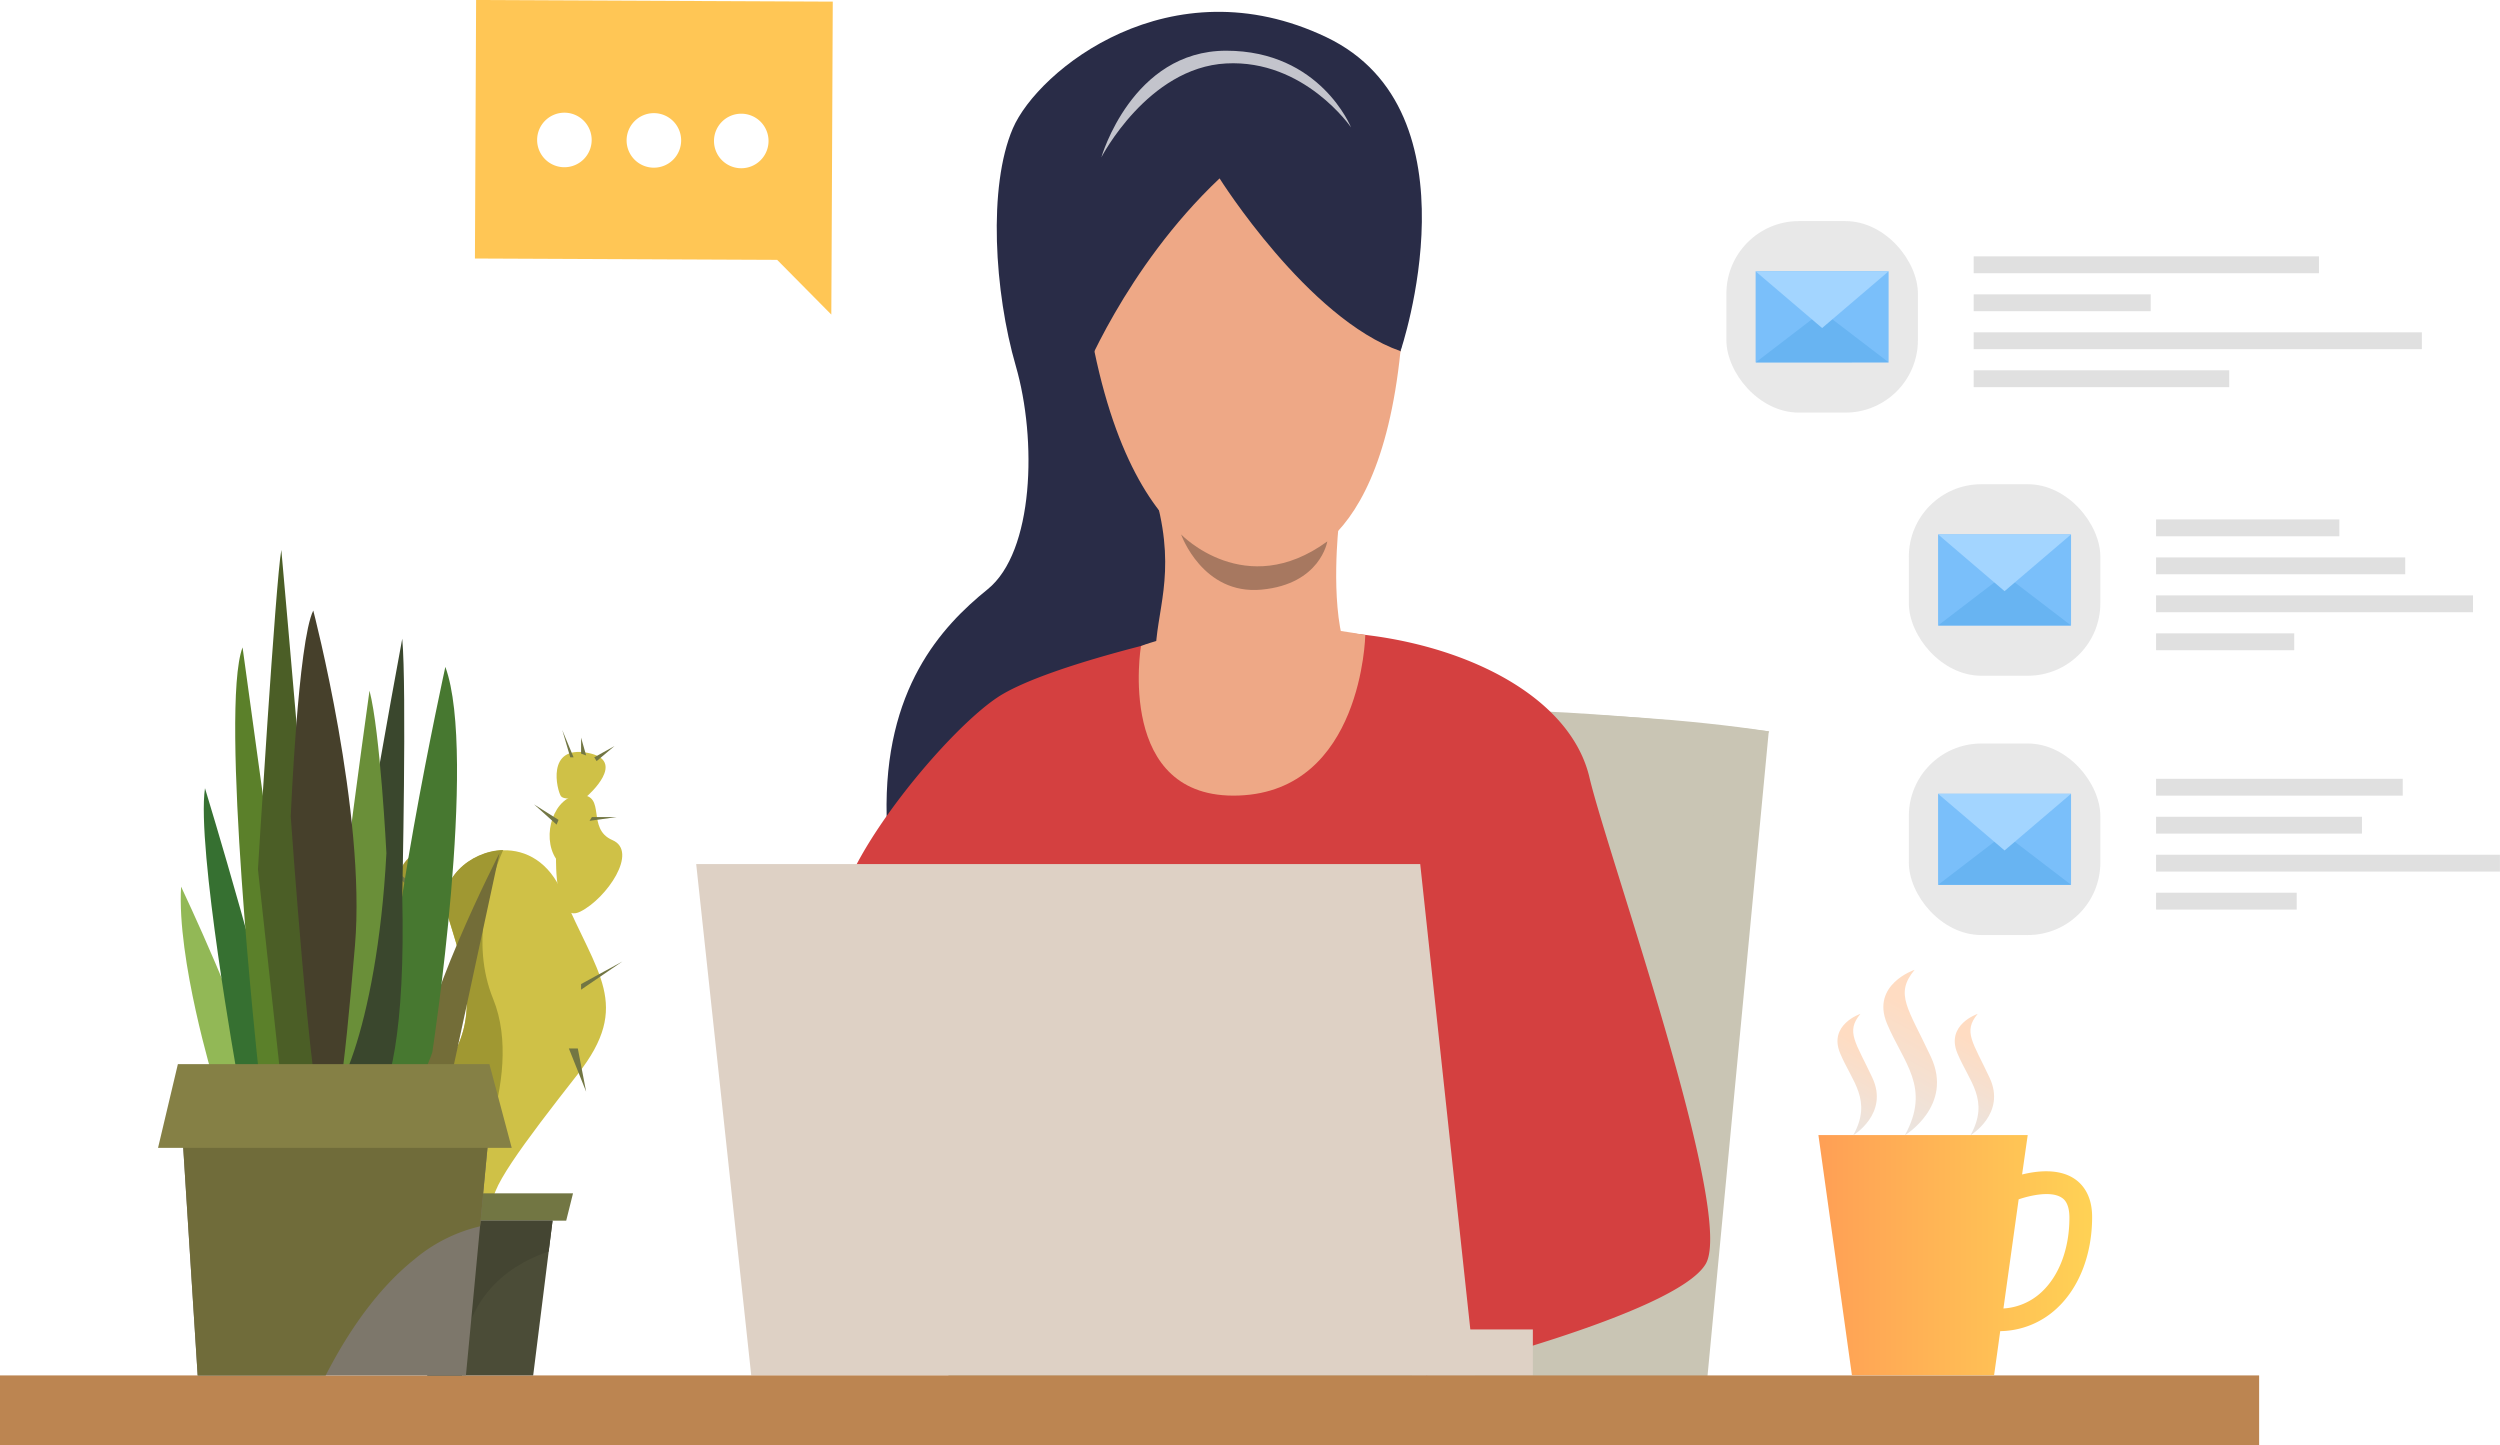
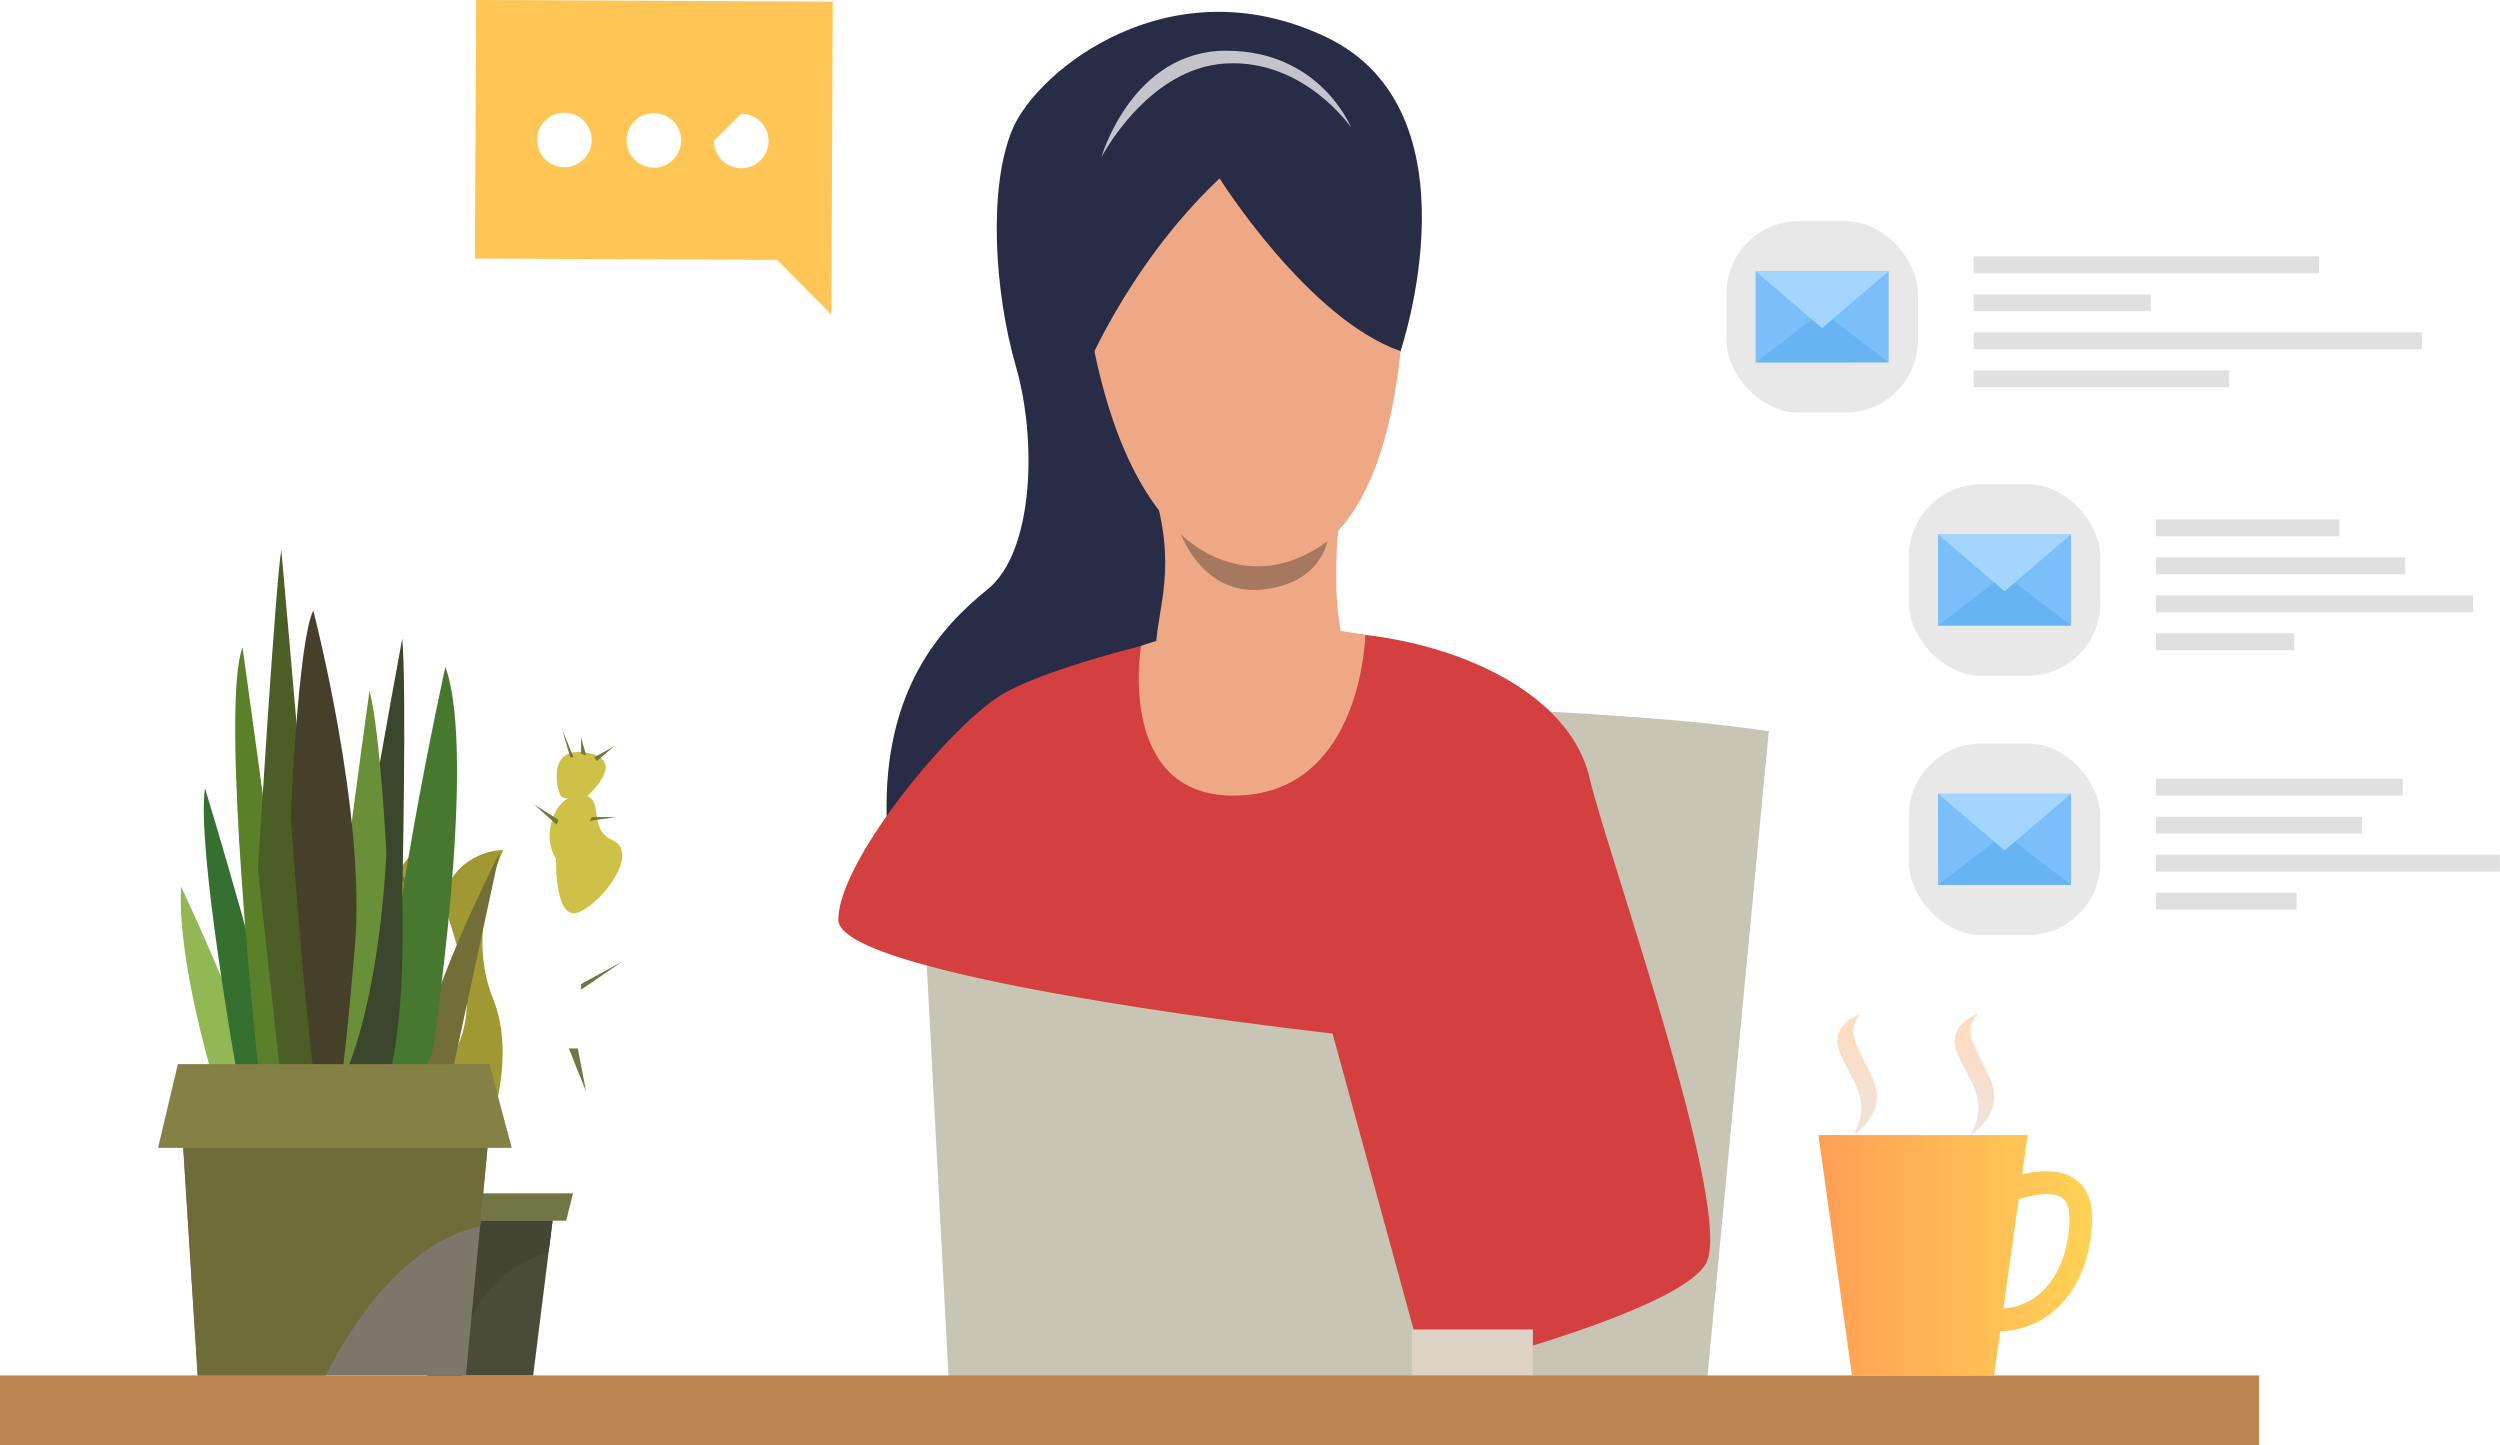
<svg xmlns="http://www.w3.org/2000/svg" xmlns:xlink="http://www.w3.org/1999/xlink" viewBox="0 0 443.7 256.47">
  <defs>
    <style>.cls-1{mask:url(#mask);filter:url(#luminosity-noclip-2);}.cls-2{mix-blend-mode:multiply;fill:url(#linear-gradient);}.cls-3{fill:#c9c5b4;}.cls-4{fill:#292c47;}.cls-5{fill:#d44040;}.cls-6{fill:#ded1c5;}.cls-7{fill:#bc8551;}.cls-8{fill:#eea886;}.cls-9{fill:#a77860;}.cls-10,.cls-12{fill:#fff;}.cls-10,.cls-36{opacity:0.72;}.cls-11{fill:#ffc655;}.cls-13{fill:#cfc147;}.cls-14{fill:#a09832;}.cls-15{fill:#727643;}.cls-16{fill:#4b4c37;}.cls-17{fill:#444532;}.cls-18{fill:#7d776b;}.cls-19{fill:#736d38;}.cls-20{fill:#477830;}.cls-21{fill:#92b856;}.cls-22{fill:#367031;}.cls-23{fill:#5b802a;}.cls-24{fill:#4b5e26;}.cls-25{fill:#3a472d;}.cls-26{fill:#6a8f39;}.cls-27{fill:#46402b;}.cls-28{fill:#706c3a;}.cls-29{fill:#858045;}.cls-30{fill:url(#linear-gradient-2);}.cls-31{mask:url(#mask-2);}.cls-32{fill:url(#linear-gradient-3);}.cls-33{fill:url(#linear-gradient-4);}.cls-34{fill:url(#linear-gradient-5);}.cls-35{fill:url(#linear-gradient-6);}.cls-36,.cls-37{fill:#e0e0e0;}.cls-38{fill:#7abffa;}.cls-39{fill:#68b4f2;}.cls-40{fill:#a3d5ff;}.cls-41{filter:url(#luminosity-noclip);}</style>
    <filter id="luminosity-noclip" x="322.73" y="-8815.81" width="31.18" height="32766" filterUnits="userSpaceOnUse" color-interpolation-filters="sRGB">
      <feFlood flood-color="#fff" result="bg" />
      <feBlend in="SourceGraphic" in2="bg" />
    </filter>
    <mask id="mask" x="322.73" y="-8815.81" width="31.18" height="32766" maskUnits="userSpaceOnUse">
      <g class="cls-41" />
    </mask>
    <linearGradient id="linear-gradient" x1="324.22" y1="248.63" x2="342.27" y2="215.57" gradientUnits="userSpaceOnUse">
      <stop offset="0" stop-color="#fff" />
      <stop offset="1" />
    </linearGradient>
    <linearGradient id="linear-gradient-2" x1="322.73" y1="222.79" x2="371.32" y2="222.79" gradientUnits="userSpaceOnUse">
      <stop offset="0" stop-color="#ff9f55" />
      <stop offset="1" stop-color="#ffd255" />
    </linearGradient>
    <filter id="luminosity-noclip-2" x="322.73" y="201.48" width="31.18" height="42.64" filterUnits="userSpaceOnUse" color-interpolation-filters="sRGB">
      <feFlood flood-color="#fff" result="bg" />
      <feBlend in="SourceGraphic" in2="bg" />
    </filter>
    <mask id="mask-2" x="322.73" y="201.48" width="31.18" height="42.64" maskUnits="userSpaceOnUse">
      <g class="cls-1">
        <path class="cls-2" d="M353.91,244.11H328.68l-5.95-42.63H336.4s-4.91,38.48,17.51,42.63Z" />
      </g>
    </mask>
    <linearGradient id="linear-gradient-3" x1="324.22" y1="248.63" x2="342.27" y2="215.57" gradientUnits="userSpaceOnUse">
      <stop offset="0" stop-color="#ffa155" />
      <stop offset="1" stop-color="#ffa155" />
    </linearGradient>
    <linearGradient id="linear-gradient-4" x1="330.35" y1="201.75" x2="342.03" y2="180.37" gradientUnits="userSpaceOnUse">
      <stop offset="0.01" stop-color="#e6e6e6" />
      <stop offset="1" stop-color="#ffdcc2" />
    </linearGradient>
    <linearGradient id="linear-gradient-5" x1="344.06" y1="201.68" x2="352.63" y2="185.99" xlink:href="#linear-gradient-4" />
    <linearGradient id="linear-gradient-6" x1="323.25" y1="201.68" x2="331.81" y2="185.99" xlink:href="#linear-gradient-4" />
  </defs>
  <g id="Layer_2" data-name="Layer 2">
    <g id="Слой_1" data-name="Слой 1">
      <path class="cls-3" d="M302.47,250.29l11.45-120.48s-37.12-4.85-59.55-3.66L235.93,250.29Z" />
      <path class="cls-3" d="M235,250.29l79-120.48c-57.7-8.79-151.64,1.41-151.64,1.41l6.3,119.07Z" />
      <path class="cls-4" d="M248.56,62.32s14.5-42.54-13.18-55.73-51.18,5.88-55.62,16.2-3.27,29.07.52,42.15,3.24,33-5,39.65-18.43,17.72-17.92,40.23c.31,14,55-35.73,55-35.73Z" />
      <path class="cls-5" d="M209.66,112.92s-22.75,5-31.78,10.32-29.09,29.56-29.09,40,87.71,20.19,87.71,20.19l16.62,60.68s44.33-10.81,49.61-19.79S285.27,151.5,282.1,138s-19.74-22.53-38.22-25.12A127.17,127.17,0,0,0,209.66,112.92Z" />
-       <polygon class="cls-6" points="252.06 153.35 261.83 244.11 133.33 244.11 123.56 153.35 252.06 153.35" />
      <rect class="cls-6" x="250.59" y="235.95" width="21.46" height="8.17" />
      <rect class="cls-7" y="244.11" width="400.95" height="12.36" />
      <path class="cls-8" d="M223.88,13.85s28.79,8.52,24.68,48.47-22.92,37.9-24.68,38.19-24.09,1.76-31.14-46.71S223.88,13.85,223.88,13.85Z" />
      <path class="cls-8" d="M237.6,93.16s-1.52,13.23,1,21.46-33.53,8.45-33.51,1.69c0-7.69,3.69-14.11.23-27.28S237.6,93.16,237.6,93.16Z" />
      <path class="cls-4" d="M216.45,31.66s15.64,24.89,32.11,30.66c0,0,9-41.75-28.15-50.5S189.1,54,191.87,67.57C191.87,67.57,199.6,47.59,216.45,31.66Z" />
      <path class="cls-9" d="M209.62,94.85s11.39,11.87,25.95,1.24c0,0-1.2,7.58-11.68,8.56S209.62,94.85,209.62,94.85Z" />
      <path class="cls-10" d="M195.47,27.92S203.7,12,217.61,11.26s22.17,11.35,22.17,11.35S234.35,9,217.62,9,195.47,27.92,195.47,27.92Z" />
      <path class="cls-8" d="M242.31,112.71s-.51,27.66-22.44,28.48-17.37-26.53-17.37-26.53S218.54,108.17,242.31,112.71Z" />
      <polygon class="cls-11" points="84.5 0 147.8 0.29 147.59 46.17 147.54 55.83 137.93 46.12 84.29 45.88 84.5 0" />
      <path class="cls-12" d="M111.21,24.9a4.84,4.84,0,1,0,4.85-4.82A4.84,4.84,0,0,0,111.21,24.9Z" />
      <path class="cls-12" d="M95.33,24.85A4.84,4.84,0,1,0,100.18,20,4.84,4.84,0,0,0,95.33,24.85Z" />
-       <path class="cls-12" d="M126.72,25a4.84,4.84,0,1,0,4.85-4.82A4.84,4.84,0,0,0,126.72,25Z" />
-       <path class="cls-13" d="M82.18,212h0s7.68,3.67,5.68,2,5-11,14.69-23.37,3.34-17.69-2.67-32c-2.39-5.71-6.58-7.83-10.58-7.72-6,.16-11.69,5.43-10,11.06,2.79,9.35,6.56,18.36-.45,27.71S82,211.81,82.18,212Z" />
+       <path class="cls-12" d="M126.72,25a4.84,4.84,0,1,0,4.85-4.82Z" />
      <path class="cls-13" d="M103,161.79c4.69-2.34,10.37-10.68,5.69-12.69s-1-8-5.69-8-7,7.25-4.32,11.31C98.71,152.4,98.35,164.13,103,161.79Z" />
      <path class="cls-13" d="M104.22,141.28s7.34-6.35,0-7.68-5.35,6.67-4.68,7.68S104.22,141.28,104.22,141.28Z" />
      <path class="cls-14" d="M75.17,163.46c5.67-1,5.67-6.68,5.67-6.68s-4.5-8.34-8.34-4.5S69.49,164.46,75.17,163.46Z" />
      <path class="cls-14" d="M82.18,212h0s11.19-20.37,5.34-34.72c-4.09-10.06-.64-20.86,1.78-26.42-6,.16-11.69,5.43-10,11.06,2.79,9.35,6.56,18.36-.45,27.71S82,211.81,82.18,212Z" />
      <polygon class="cls-15" points="101.7 211.79 68.57 211.79 69.99 216.64 100.49 216.64 101.7 211.79" />
      <polygon class="cls-16" points="94.63 244.11 97.38 222.12 98.07 216.64 72.61 216.64 75.84 244.11 94.63 244.11" />
      <polygon class="cls-15" points="103.13 175.65 110.47 170.64 103.13 174.65 103.13 175.65" />
      <polygon class="cls-15" points="94.78 142.76 98.78 146.35 99.13 145.51 94.78 142.76" />
      <polygon class="cls-15" points="104.63 145.68 109.47 145.01 105.05 145.01 104.63 145.68" />
      <polygon class="cls-15" points="99.79 129.57 101.21 134.41 101.8 134.41 99.79 129.57" />
      <polygon class="cls-15" points="105.47 134.41 105.89 135.08 109.06 132.41 105.47 134.41" />
      <polygon class="cls-15" points="103.13 133.75 104.03 134.08 103.13 130.91 103.13 133.75" />
      <polygon class="cls-15" points="100.96 186.08 104.03 193.76 102.55 186.08 100.96 186.08" />
      <polygon class="cls-15" points="73.17 156.73 66.82 152.39 72.61 157.41 73.17 156.73" />
      <polygon class="cls-15" points="78.06 193.76 68.94 195.24 78.06 195.24 78.06 193.76" />
      <path class="cls-17" d="M97.38,222.12l.69-5.48H72.61l3.23,27.47H82C81.53,229,92.42,223.74,97.38,222.12Z" />
      <polygon class="cls-18" points="86.73 201.5 86.52 203.72 85.83 210.96 85.66 212.78 85.38 215.8 85.2 217.63 83.73 233.2 82.77 243.28 82.69 244.11 35.08 244.11 34.93 241.72 33.1 212.93 32.52 203.72 32.44 202.48 32.41 202.05 32.14 197.87 57.42 199.55 58.8 199.65 62.94 199.92 76.59 200.83 77.02 200.85 86.32 201.47 86.73 201.5" />
      <path class="cls-19" d="M80.58,188.86l8.07-37.45S74,179.85,74,191.76,80.58,188.86,80.58,188.86Z" />
      <path class="cls-20" d="M76.73,186.76s8.07-52.65,2.31-68.4c0,0-11.53,52.47-10.38,70.5S76.73,186.76,76.73,186.76Z" />
      <path class="cls-21" d="M45.6,191.76c-1.53-9.22-13.46-34.4-13.46-34.4-.77,12.87,5.78,34.4,5.78,34.4S47.14,201,45.6,191.76Z" />
      <path class="cls-22" d="M49.83,191c-1.15-10.76-13.45-51.11-13.45-51.11C34.84,150.25,42.14,191,42.14,191S51,201.75,49.83,191Z" />
      <path class="cls-23" d="M53.67,191.37c-.77-4.61-10.62-76.47-10.62-76.47-4.09,10.76,2.73,74,2.73,74C46.18,192.77,54.44,196,53.67,191.37Z" />
      <path class="cls-24" d="M57.52,188.86c0-6-7.59-91.26-7.59-91.26-1,5.38-4.15,56.67-4.15,56.67l4,36.72S57.52,194.83,57.52,188.86Z" />
      <path class="cls-25" d="M71.39,113.36s-12.73,68.15-12,78.85,13.15,15,12-33.29C71.39,158.92,72.2,122.2,71.39,113.36Z" />
      <path class="cls-26" d="M68.58,151.41s-1.09-21.52-3-28.83c0,0-9.22,65.65-8.06,71.07S66.91,183.22,68.58,151.41Z" />
      <path class="cls-27" d="M63,167.82c2-23.45-7.4-59.46-7.4-59.46-2.7,5.38-4,36.54-4,36.54s3.56,51.09,5.77,54.65S61,191.28,63,167.82Z" />
      <path class="cls-28" d="M86.73,201.5l-.21,2.22L85.83,211l-.17,1.82-.28,3-.18,1.83a28,28,0,0,0-11.68,5.88c-4.89,3.91-10.43,10.27-15.73,20.6H35.08l-.15-2.39L33.1,212.93l-.58-9.21-.08-1.24,0-.43,30.53-.84,13.65-.38.43,0,9.3.62Z" />
      <polygon class="cls-29" points="31.57 188.86 28.05 203.72 90.82 203.72 86.86 188.86 31.57 188.86" />
      <path class="cls-30" d="M368.16,209.2c-2.78-1.85-6.62-1.41-9.28-.75l1-7H322.73l5.95,42.63h25.23l.56-4,.53-3.83a15,15,0,0,0,10-4c4-3.67,6.31-9.59,6.31-16.24C371.32,212.13,369.6,210.16,368.16,209.2Zm-5.88,20.17a10.85,10.85,0,0,1-6.71,2.86l2.7-19.37c2-.68,5.74-1.56,7.65-.29.33.22,1.36.9,1.36,3.54C367.28,221.63,365.45,226.46,362.28,229.37Z" />
      <g class="cls-31">
        <path class="cls-32" d="M353.91,244.11H328.68l-5.95-42.63H336.4s-4.91,38.48,17.51,42.63Z" />
      </g>
-       <path class="cls-33" d="M339.81,172.12s-7.8,2.6-4.91,9.54,7.86,11.3,3.18,19.82c0,0,8.67-5.22,4.62-13.9S336.2,176.45,339.81,172.12Z" />
      <path class="cls-34" d="M351,179.94s-5.72,1.91-3.6,7,5.77,8.29,2.33,14.54c0,0,6.36-3.83,3.39-10.19S348.35,183.12,351,179.94Z" />
      <path class="cls-35" d="M330.19,179.94s-5.73,1.91-3.6,7,5.76,8.29,2.33,14.54c0,0,6.36-3.83,3.39-10.19S327.54,183.12,330.19,179.94Z" />
      <rect class="cls-36" x="338.78" y="85.94" width="33.99" height="33.99" rx="12.87" />
      <rect class="cls-37" x="382.66" y="92.19" width="32.53" height="2.99" />
      <rect class="cls-37" x="382.66" y="105.67" width="56.25" height="2.99" />
      <rect class="cls-37" x="382.66" y="98.93" width="44.22" height="2.99" />
      <rect class="cls-37" x="382.66" y="112.41" width="24.52" height="2.99" />
      <rect class="cls-38" x="343.97" y="94.85" width="23.6" height="16.16" />
      <polygon class="cls-39" points="343.97 111.01 355.77 101.98 367.57 111.01 343.97 111.01" />
      <polygon class="cls-40" points="367.57 94.85 355.77 104.92 343.97 94.85 367.57 94.85" />
      <rect class="cls-36" x="306.4" y="39.24" width="33.99" height="33.99" rx="12.87" />
      <rect class="cls-37" x="350.29" y="45.5" width="61.28" height="2.99" />
      <rect class="cls-37" x="350.29" y="58.98" width="79.54" height="2.99" />
      <rect class="cls-37" x="350.29" y="52.24" width="31.42" height="2.99" />
      <rect class="cls-37" x="350.29" y="65.72" width="45.35" height="2.99" />
      <rect class="cls-38" x="311.59" y="48.15" width="23.6" height="16.16" />
      <polygon class="cls-39" points="311.6 64.32 323.39 55.28 335.2 64.31 311.6 64.32" />
      <polygon class="cls-40" points="335.19 48.15 323.39 58.22 311.59 48.16 335.19 48.15" />
      <rect class="cls-37" x="382.66" y="138.22" width="43.78" height="2.99" />
      <rect class="cls-37" x="382.66" y="151.7" width="61.03" height="2.99" />
      <rect class="cls-37" x="382.66" y="144.96" width="36.54" height="2.99" />
      <rect class="cls-37" x="382.66" y="158.44" width="24.96" height="2.99" />
      <rect class="cls-36" x="338.78" y="131.96" width="33.99" height="33.99" rx="12.87" />
      <rect class="cls-38" x="343.97" y="140.88" width="23.6" height="16.16" />
      <polygon class="cls-39" points="343.97 157.04 355.77 148 367.57 157.03 343.97 157.04" />
      <polygon class="cls-40" points="367.57 140.88 355.77 150.94 343.97 140.88 367.57 140.88" />
    </g>
  </g>
</svg>